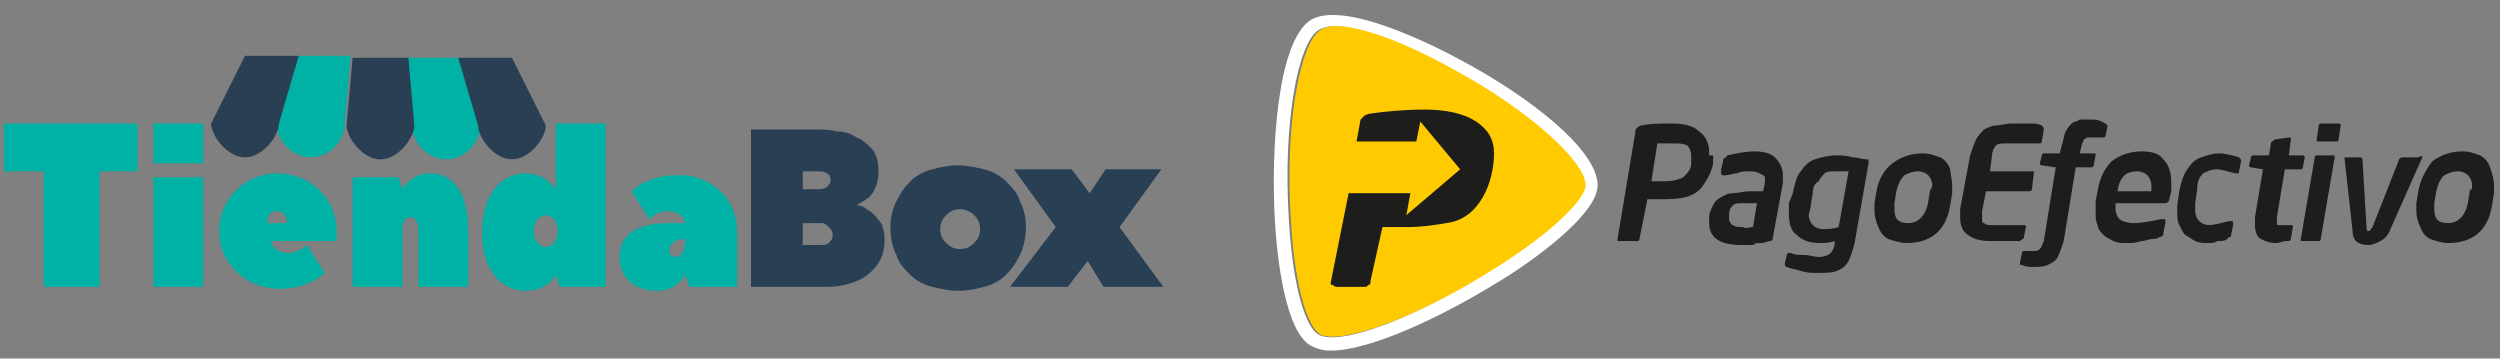
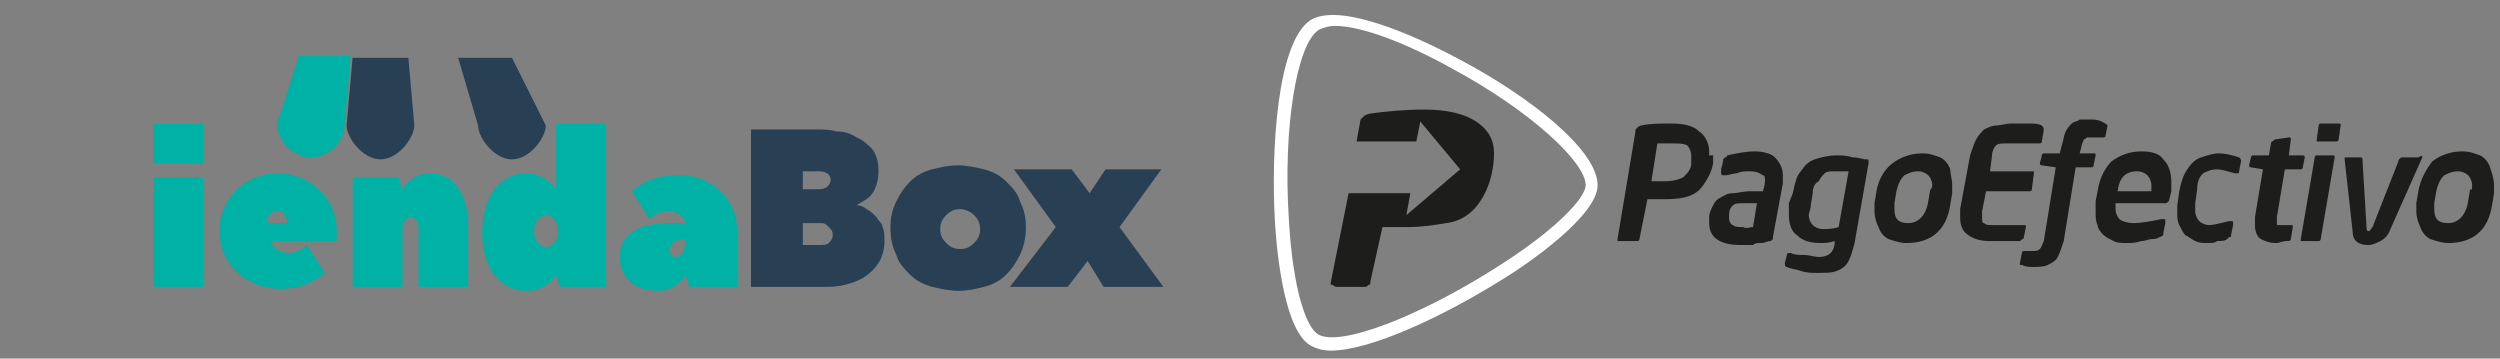
<svg xmlns="http://www.w3.org/2000/svg" version="1.1" id="Capa_1" x="0px" y="0px" viewBox="0 0 125.5 18" style="enable-background:new 0 0 125.5 18;" xml:space="preserve">
  <rect x="0" y="0" width="125.5" height="18" fill="#808080" stroke="none" />
  <style type="text/css">
	.st0{fill:#1D1D1B;}
	.st1{fill:#FFCB00;}
	.st2{fill:#FFFFFF;}
	.st3{fill:#00B2A6;}
	.st4{fill:#293F54;}
</style>
  <title>logo-box-niubiz</title>
  <g>
    <g>
      <g>
        <path class="st0" d="M86,7.8c0,0.1,0,0.2,0,0.3l0,0.1c-0.1,0.5-0.3,0.8-0.5,1.1c-0.2,0.3-0.5,0.5-0.9,0.6     C84.2,10,83.8,10,83.4,10c-0.1,0-0.1,0-0.2,0c-0.1,0-0.1,0-0.2,0c-0.1,0-0.1,0-0.2,0c-0.1,0-0.1,0-0.1,0l-0.4,2     c0,0,0,0.1-0.1,0.1c0,0-0.1,0-0.1,0h-0.8c0,0-0.1,0-0.1,0c0,0,0-0.1,0-0.1v0v0l0.9-5.4c0-0.1,0-0.1,0.1-0.2c0,0,0.1-0.1,0.2-0.1     c0.4-0.1,1-0.1,1.5-0.1c0.6,0,1.1,0.1,1.4,0.4c0.3,0.2,0.5,0.6,0.5,1V7.8z M84.9,7.8c0-0.2-0.1-0.4-0.2-0.5     c-0.2-0.1-0.4-0.1-0.8-0.1c-0.1,0-0.2,0-0.4,0c-0.2,0-0.3,0-0.3,0l-0.3,1.9c0.3,0,0.5,0,0.7,0c0.4,0,0.7-0.1,0.9-0.2     c0.2-0.2,0.4-0.4,0.4-0.7l0-0.1C84.9,8,84.9,7.9,84.9,7.8z" />
        <path class="st0" d="M87.8,8.6c-0.2,0-0.4,0-0.6,0.1c-0.2,0-0.4,0.1-0.6,0.1c-0.1,0-0.1,0-0.1,0c0,0-0.1,0-0.1-0.1     c0,0,0-0.1,0-0.2l0.1-0.4c0,0,0-0.1,0-0.1c0,0,0,0,0.1-0.1c0,0,0.1,0,0.1-0.1c0.5-0.1,0.9-0.2,1.4-0.2c0.4,0,0.8,0.1,1,0.3     c0.2,0.2,0.4,0.5,0.4,0.9c0,0.1,0,0.2,0,0.4l-0.5,2.7c0,0.1,0,0.1,0,0.1c0,0,0,0-0.1,0.1c-0.2,0-0.3,0.1-0.5,0.1s-0.3,0-0.4,0.1     c-0.2,0-0.4,0-0.6,0c-1.1,0-1.6-0.4-1.6-1.1c0-0.1,0-0.2,0-0.3c0-0.2,0.1-0.4,0.2-0.6c0.1-0.2,0.2-0.3,0.4-0.4     c0.2-0.1,0.3-0.2,0.6-0.2c0.2,0,0.5-0.1,0.9-0.1h0.6c0.1-0.3,0.1-0.5,0.1-0.5c0-0.2,0-0.3-0.1-0.3C88.2,8.6,88,8.6,87.8,8.6z      M88,11.4l0.2-1.2h-0.6c-0.3,0-0.5,0-0.6,0.1c-0.1,0.1-0.2,0.2-0.2,0.5c0,0.1,0,0.1,0,0.2c0,0.1,0.1,0.3,0.2,0.3     c0.1,0.1,0.3,0.1,0.5,0.1C87.7,11.5,87.8,11.4,88,11.4z" />
        <path class="st0" d="M91.2,13.7c-0.2,0-0.5,0-0.8-0.1c-0.3-0.1-0.5-0.1-0.7-0.2c-0.1,0-0.1-0.1-0.1-0.2v0l0.1-0.4     c0-0.1,0.1-0.1,0.1-0.1c0,0,0.1,0,0.1,0c0.2,0.1,0.4,0.1,0.7,0.1c0.2,0,0.5,0.1,0.7,0.1c0.3,0,0.5-0.1,0.6-0.2     c0.1-0.1,0.2-0.3,0.2-0.5l0-0.1c-0.3,0.1-0.5,0.1-0.7,0.1c-0.5,0-0.9-0.1-1.2-0.4c-0.3-0.2-0.4-0.6-0.4-1.1c0-0.2,0-0.3,0-0.5     L90,9.7c0.1-0.5,0.2-0.9,0.4-1.1c0.2-0.3,0.4-0.5,0.7-0.6c0.3-0.1,0.7-0.2,1.1-0.2c0.2,0,0.5,0,0.8,0.1c0.3,0,0.5,0.1,0.7,0.1     c0.1,0,0.1,0,0.1,0.1c0,0,0,0.1,0,0.1c0,0,0,0,0,0c0,0,0,0,0,0l-0.7,4c-0.1,0.4-0.2,0.7-0.3,0.9c-0.1,0.2-0.3,0.4-0.6,0.5     C92,13.7,91.6,13.7,91.2,13.7z M92.8,8.6c-0.1,0-0.2,0-0.3,0c-0.1,0-0.3,0-0.4,0c-0.2,0-0.4,0-0.5,0.1c-0.1,0.1-0.2,0.2-0.3,0.4     C91.1,9.2,91,9.4,91,9.7l-0.1,0.6c0,0.2-0.1,0.4-0.1,0.5c0,0.2,0.1,0.4,0.2,0.5c0.1,0.1,0.3,0.2,0.5,0.2c0.2,0,0.5,0,0.8-0.1     L92.8,8.6z" />
        <path class="st0" d="M98,9.3c0,0.1,0,0.3,0,0.4l-0.1,0.6c-0.2,1.3-1,1.9-2.2,1.9c-0.3,0-0.6-0.1-0.9-0.2     c-0.2-0.1-0.4-0.3-0.5-0.6c-0.1-0.2-0.2-0.5-0.2-0.8c0-0.1,0-0.3,0-0.4l0.1-0.6C94.3,9,94.6,8.5,95,8.2c0.4-0.3,0.9-0.5,1.5-0.5     c0.4,0,0.6,0.1,0.9,0.2c0.2,0.1,0.4,0.3,0.5,0.6C97.9,8.7,98,9,98,9.3z M97,9.3c0-0.2-0.1-0.4-0.2-0.5c-0.1-0.1-0.3-0.2-0.5-0.2     c-0.3,0-0.5,0.1-0.7,0.2c-0.2,0.2-0.3,0.4-0.4,0.8l-0.1,0.6c0,0.1,0,0.2,0,0.3c0,0.5,0.2,0.7,0.7,0.7c0.5,0,0.9-0.4,1-1.1     l0.1-0.6C96.9,9.6,97,9.4,97,9.3z" />
        <path class="st0" d="M102.6,6.5C102.6,6.5,102.6,6.6,102.6,6.5C102.6,6.6,102.6,6.6,102.6,6.5l-0.1,0.6c0,0,0,0.1-0.1,0.1     c0,0-0.1,0-0.1,0h-1.6c-0.2,0-0.4,0-0.5,0.1c-0.1,0.1-0.2,0.3-0.2,0.5l-0.1,0.8h2.1c0,0,0.1,0,0.1,0s0,0.1,0,0.1v0v0L102,9.5     c0,0,0,0.1-0.1,0.1c0,0-0.1,0-0.1,0h-2.1l-0.2,1c0,0.1,0,0.2,0,0.3c0,0.2,0,0.3,0.1,0.3c0.1,0.1,0.2,0.1,0.4,0.1h1.6     c0.1,0,0.1,0,0.1,0.1v0v0l-0.1,0.5c0,0.1-0.1,0.1-0.2,0.2c-0.1,0-0.1,0-0.2,0c-0.1,0-0.2,0-0.4,0c-0.2,0-0.3,0-0.4,0     c-0.1,0-0.3,0-0.5,0c-0.5,0-0.8-0.1-1.1-0.3c-0.3-0.2-0.4-0.5-0.4-0.9c0-0.1,0-0.3,0-0.4l0.5-2.7c0.1-0.3,0.2-0.6,0.3-0.8     c0.1-0.2,0.3-0.4,0.4-0.5c0.2-0.1,0.4-0.2,0.6-0.2c0.2,0,0.5-0.1,0.8-0.1c0.4,0,0.7,0,0.9,0c0.2,0,0.4,0,0.6,0.1     C102.6,6.4,102.6,6.5,102.6,6.5z" />
        <path class="st0" d="M105.8,6.3L105.8,6.3l-0.1,0.5c0,0,0,0.1-0.1,0.1c0,0-0.1,0-0.1,0h-0.4c-0.1,0-0.2,0-0.3,0     c-0.1,0-0.1,0.1-0.2,0.1c0,0.1-0.1,0.2-0.1,0.3l-0.1,0.4h0.7c0.1,0,0.1,0,0.1,0.1v0l-0.1,0.5c0,0,0,0.1-0.1,0.1c0,0-0.1,0-0.1,0     h-0.7l-0.6,3.7c-0.1,0.3-0.2,0.6-0.3,0.8c-0.1,0.2-0.3,0.3-0.5,0.4s-0.5,0.1-0.8,0.1c-0.1,0-0.3,0-0.5-0.1c0,0-0.1,0-0.1,0     c0,0,0,0,0-0.1v0l0.1-0.5c0-0.1,0.1-0.1,0.1-0.1h0.4c0.2,0,0.3,0,0.4-0.1c0.1-0.1,0.1-0.2,0.2-0.4l0.6-3.7l-0.7-0.1     c-0.1,0-0.1-0.1-0.1-0.1v0l0.1-0.4c0,0,0-0.1,0.1-0.1c0,0,0.1,0,0.1,0h0.7l0.1-0.4c0.1-0.3,0.1-0.5,0.2-0.7     c0.1-0.2,0.2-0.3,0.3-0.4c0.1-0.1,0.3-0.1,0.4-0.2c0.2,0,0.4,0,0.6,0c0.1,0,0.3,0,0.5,0.1C105.7,6.2,105.7,6.2,105.8,6.3     C105.8,6.3,105.8,6.3,105.8,6.3z" />
        <path class="st0" d="M106.8,12.2c-0.3,0-0.5,0-0.7-0.1c-0.2-0.1-0.4-0.2-0.5-0.3c-0.1-0.1-0.3-0.3-0.3-0.5     c-0.1-0.2-0.1-0.4-0.1-0.7c0-0.2,0-0.3,0-0.5l0.1-0.5c0.1-0.7,0.4-1.2,0.7-1.5c0.4-0.3,0.9-0.5,1.5-0.5c0.5,0,0.9,0.1,1.1,0.4     c0.3,0.3,0.4,0.7,0.4,1.2c0,0.1,0,0.3,0,0.4l-0.1,0.4c0,0.1-0.1,0.2-0.2,0.2h-2.5c0,0.2,0,0.3,0,0.3c0,0.2,0.1,0.4,0.2,0.5     c0.1,0.1,0.4,0.2,0.7,0.2c0.4,0,0.9-0.1,1.4-0.2c0,0,0,0,0.1,0c0.1,0,0.1,0,0.1,0.1c0,0,0,0,0,0.1l-0.1,0.5c0,0.1,0,0.1,0,0.1     c0,0-0.1,0.1-0.2,0.1c-0.1,0.1-0.3,0.1-0.4,0.1c-0.1,0-0.3,0.1-0.5,0.1C107.2,12.2,107,12.2,106.8,12.2z M108,9.3     c0-0.2-0.1-0.4-0.2-0.5c-0.1-0.1-0.3-0.2-0.5-0.2c-0.6,0-0.9,0.3-1,1h1.7C108,9.5,108,9.4,108,9.3z" />
        <path class="st0" d="M110.8,12.2c-0.2,0-0.4,0-0.6-0.1c-0.2-0.1-0.3-0.2-0.5-0.3c-0.1-0.1-0.2-0.3-0.3-0.5     c-0.1-0.2-0.1-0.4-0.1-0.6c0-0.1,0-0.2,0-0.4l0.1-0.7c0.1-0.5,0.2-0.8,0.4-1.1c0.2-0.3,0.4-0.5,0.7-0.6c0.3-0.1,0.6-0.2,0.9-0.2     c0.3,0,0.7,0.1,1,0.2c0.1,0.1,0.1,0.1,0.1,0.2c0,0,0,0,0,0c0,0,0,0,0,0l-0.1,0.5c0,0.1,0,0.1-0.1,0.1c0,0,0,0-0.1,0     c-0.4-0.1-0.7-0.2-0.9-0.2c-0.3,0-0.5,0.1-0.7,0.2c-0.2,0.2-0.3,0.4-0.3,0.8l-0.1,0.7c0,0.2,0,0.3,0,0.4c0,0.2,0.1,0.4,0.2,0.5     c0.1,0.1,0.3,0.2,0.5,0.2c0.2,0,0.6-0.1,1-0.2c0,0,0,0,0.1,0c0.1,0,0.1,0,0.1,0.1c0,0,0,0,0,0.1l-0.1,0.5c0,0.1,0,0.1-0.1,0.1     c0,0-0.1,0.1-0.1,0.1c-0.1,0.1-0.3,0.1-0.5,0.1C111.2,12.2,111,12.2,110.8,12.2z" />
        <path class="st0" d="M115.7,7.9L115.7,7.9l-0.1,0.5c0,0,0,0.1-0.1,0.1c0,0-0.1,0-0.1,0h-0.7l-0.4,2.4c0,0.1,0,0.2,0,0.3     c0,0.1,0,0.1,0.1,0.1c0,0,0.1,0,0.2,0h0.4c0.1,0,0.1,0,0.1,0.1v0L115,12c0,0.1-0.1,0.1-0.2,0.1c-0.2,0-0.4,0.1-0.5,0.1     c-0.4,0-0.6-0.1-0.8-0.2c-0.2-0.1-0.3-0.4-0.3-0.7c0-0.1,0-0.2,0-0.4l0.4-2.4L113,8.4c-0.1,0-0.1-0.1-0.1-0.1v0l0.1-0.4     c0,0,0-0.1,0.1-0.1c0,0,0.1,0,0.1,0h0.7l0.1-0.6c0-0.1,0.1-0.1,0.2-0.2l0.7-0.1h0c0.1,0,0.1,0,0.1,0.1v0l-0.1,0.8h0.7     C115.6,7.8,115.7,7.8,115.7,7.9C115.7,7.8,115.7,7.9,115.7,7.9z" />
        <path class="st0" d="M117.2,7.9L117.2,7.9l-0.7,4.1c0,0,0,0.1-0.1,0.1c0,0-0.1,0-0.1,0h-0.7c0,0-0.1,0-0.1,0c0,0,0-0.1,0-0.1v0     l0.7-4.1c0,0,0-0.1,0.1-0.1c0,0,0.1,0,0.1,0h0.7C117.2,7.8,117.2,7.8,117.2,7.9z M117.5,6.3L117.5,6.3L117.4,7c0,0,0,0.1-0.1,0.1     c0,0-0.1,0-0.1,0h-0.8c0,0-0.1,0-0.1,0c0,0,0-0.1,0-0.1v0l0.1-0.7c0,0,0-0.1,0.1-0.1c0,0,0.1,0,0.1,0h0.8     C117.5,6.2,117.5,6.2,117.5,6.3z" />
        <path class="st0" d="M121.6,7.9C121.6,7.9,121.6,7.9,121.6,7.9l-1.6,3.6c-0.1,0.3-0.3,0.5-0.5,0.6c-0.2,0.1-0.4,0.2-0.6,0.2     c-0.5,0-0.8-0.2-0.8-0.7L117.7,8v0c0,0,0-0.1,0-0.1s0.1,0,0.1,0h0.7c0.1,0,0.1,0.1,0.1,0.2l0.2,3.3c0,0.1,0,0.2,0.1,0.2     c0.1,0,0.1-0.1,0.2-0.2l1.3-3.3c0-0.1,0.1-0.2,0.2-0.2h0.8C121.6,7.8,121.6,7.8,121.6,7.9z" />
        <path class="st0" d="M125.2,9.3c0,0.1,0,0.3,0,0.4l-0.1,0.6c-0.2,1.3-1,1.9-2.2,1.9c-0.3,0-0.6-0.1-0.9-0.2     c-0.2-0.1-0.4-0.3-0.5-0.6c-0.1-0.2-0.2-0.5-0.2-0.8c0-0.1,0-0.3,0-0.4l0.1-0.6c0.1-0.6,0.4-1.1,0.7-1.5c0.4-0.3,0.9-0.5,1.5-0.5     c0.4,0,0.6,0.1,0.9,0.2c0.2,0.1,0.4,0.3,0.5,0.6C125.1,8.7,125.2,9,125.2,9.3z M124.1,9.3c0-0.2-0.1-0.4-0.2-0.5     c-0.1-0.1-0.3-0.2-0.5-0.2c-0.3,0-0.5,0.1-0.7,0.2c-0.2,0.2-0.3,0.4-0.4,0.8l-0.1,0.6c0,0.1,0,0.2,0,0.3c0,0.5,0.2,0.7,0.7,0.7     c0.5,0,0.9-0.4,1-1.1l0.1-0.6C124.1,9.6,124.1,9.4,124.1,9.3z" />
      </g>
      <g>
        <g>
-           <path class="st1" d="M73.1,3.5c-2.5-1.4-4.7-2.2-6-2.2c-0.4,0-0.6,0.1-0.8,0.2c-1.1,0.7-1.8,5-1.5,9.5c0.2,3.6,0.9,5.5,1.5,5.8      c1.1,0.5,4.9-0.9,8.8-3.3c3.2-2,4.7-3.6,4.7-4.3C79.6,8,76.7,5.5,73.1,3.5z" />
          <path class="st2" d="M73.3,3c-1.3-0.7-5.8-3-7.5-2c-1.7,1.1-2,6.6-1.8,10.1c0.1,1.7,0.5,5.7,1.9,6.3c0.2,0.1,0.5,0.2,0.9,0.2      c2,0,5.6-1.7,8.5-3.5c1.5-0.9,4.9-3.3,4.9-4.8C80.2,7.5,76.7,4.8,73.3,3z M75,13.5c-3.8,2.4-7.7,3.9-8.8,3.3      c-0.6-0.3-1.3-2.2-1.5-5.8c-0.3-4.6,0.4-8.8,1.5-9.5c0.2-0.1,0.5-0.2,0.8-0.2c1.3,0,3.5,0.8,6,2.2c3.7,2,6.6,4.6,6.6,5.8      C79.6,9.9,78.2,11.5,75,13.5z" />
          <path class="st0" d="M74.1,6.1c-0.6-0.4-1.5-0.6-2.6-0.6c-1,0-2,0.1-2.7,0.2c-0.1,0-0.3,0.1-0.3,0.1c-0.1,0.1-0.1,0.1-0.2,0.2      l-0.2,1.1h3l0.2-1l2,2.4l-2.7,2.3l0.2-1.1h-3.1l-0.9,4.5v0v0c0,0.1,0,0.1,0.1,0.1c0,0,0.1,0.1,0.2,0.1h1.4c0.1,0,0.1,0,0.2-0.1      c0.1,0,0.1-0.1,0.1-0.2l0.6-2.7c0,0,0.1,0,0.2,0c0.1,0,0.2,0,0.3,0c0.1,0,0.2,0,0.4,0c0.1,0,0.2,0,0.3,0c0.8,0,1.4-0.1,2-0.2      C74.3,11,75,9.1,75,7.7C75,7,74.7,6.5,74.1,6.1z" />
        </g>
      </g>
    </g>
  </g>
  <g>
    <g>
      <g>
        <g>
-           <path class="st3" d="M6.9,6.2v2.4H5v5.8H2.2V8.6h-2V6.2H6.9z" />
-         </g>
+           </g>
      </g>
      <g>
        <g>
          <path class="st3" d="M7.7,6.2h2.5v2H7.7V6.2z M10.2,8.9v5.5H7.7V8.9H10.2z" />
        </g>
      </g>
      <g>
        <g>
          <path class="st3" d="M16.9,11.6c0,0,0,0.5,0,0.5h-3.3c0,0,0.1,0.6,0.9,0.6c0.5,0,0.9-0.4,0.9-0.4l0.9,1.4c0,0-0.8,0.8-2.2,0.8      c-1.8,0-3.1-1.3-3.1-2.9c0-1.6,1.3-2.9,2.9-2.9C15.6,8.7,16.9,10,16.9,11.6z M14.4,11.2c0-0.4-0.2-0.6-0.5-0.6      c-0.3,0-0.5,0.2-0.5,0.6H14.4z" />
        </g>
      </g>
      <g>
        <g>
          <path class="st3" d="M23.5,11.5v2.9H21v-2.9c0-0.4-0.2-0.6-0.4-0.6c-0.2,0-0.4,0.2-0.4,0.6v2.9h-2.5V8.9H20l0.2,0.6      c0,0,0.4-0.8,1.4-0.8C22.6,8.7,23.5,9.5,23.5,11.5z" />
        </g>
      </g>
      <g>
        <g>
          <path class="st3" d="M26.4,8.7c1,0,1.5,0.8,1.5,0.8V6.2h2.5v8.2h-2.3c-0.2-0.6-0.2-0.6-0.2-0.6s-0.4,0.8-1.5,0.8      c-1.2,0-2.2-1-2.2-2.9C24.2,9.7,25.2,8.7,26.4,8.7z M27.4,12.4c0.3,0,0.6-0.3,0.6-0.8c0-0.5-0.3-0.8-0.6-0.8s-0.6,0.3-0.6,0.8      C26.8,12.1,27.1,12.4,27.4,12.4z" />
        </g>
      </g>
      <g>
        <g>
          <path class="st3" d="M37,11.6c0,0.9,0,2,0,2.8h-2.4l-0.2-0.6c0,0-0.4,0.8-1.4,0.8c-1.2,0-1.9-0.7-1.9-1.7s0.7-1.7,2.5-1.7h0.8      c0,0-0.1-0.6-0.9-0.6c-0.5,0-0.9,0.4-0.9,0.4l-0.9-1.4c0,0,0.8-0.8,2.2-0.8C35.7,8.7,37,10,37,11.6z M34.4,12      c-0.6,0-0.8,0.3-0.8,0.6c0,0.2,0.2,0.3,0.3,0.3C34.2,12.9,34.4,12.6,34.4,12z" />
        </g>
      </g>
    </g>
    <g>
      <g>
        <path class="st3" d="M13.9,6.2c0,0.9,0.8,1.7,1.7,1.7c0.9,0,1.7-0.8,1.7-1.7l0.3-3.4H15L13.9,6.2z" />
      </g>
      <g>
-         <path class="st3" d="M23.1,2.9h-2.7l0.3,3.4c0,0.9,0.8,1.7,1.7,1.7c0.9,0,1.7-0.8,1.7-1.7L23.1,2.9z" />
-       </g>
+         </g>
    </g>
    <g>
-       <path class="st4" d="M10.6,6.2c0,0.6,0.8,1.7,1.7,1.7c0.9,0,1.7-1.1,1.7-1.7l1-3.4h-2.7L10.6,6.2z" />
      <path class="st4" d="M17.7,2.9l-0.3,3.4c0,0.6,0.8,1.7,1.7,1.7s1.7-1.1,1.7-1.7l-0.3-3.4H17.7z" />
      <path class="st4" d="M25.7,2.9h-2.7l1,3.4c0,0.6,0.8,1.7,1.7,1.7s1.7-1.1,1.7-1.7L25.7,2.9z" />
    </g>
    <g>
      <path class="st4" d="M43,10.3c0.2,0,0.4,0.1,0.5,0.2c0.2,0.1,0.3,0.2,0.5,0.4c0.1,0.2,0.3,0.3,0.3,0.5c0.1,0.2,0.1,0.4,0.1,0.7    c0,0.4-0.1,0.8-0.3,1.1c-0.2,0.3-0.4,0.5-0.7,0.7c-0.3,0.2-0.6,0.3-1,0.4c-0.4,0.1-0.7,0.1-1.1,0.1h-3.6V6.5H41c0.3,0,0.7,0,1,0.1    c0.4,0,0.7,0.1,1,0.3c0.3,0.1,0.6,0.4,0.8,0.6c0.2,0.3,0.3,0.6,0.3,1.1c0,0.4-0.1,0.8-0.3,1.1S43.3,10.1,43,10.3L43,10.3z     M40.3,8.5v1H41c0.2,0,0.3,0,0.5-0.1c0.1-0.1,0.2-0.2,0.2-0.4c0-0.1-0.1-0.3-0.2-0.3c-0.1-0.1-0.3-0.1-0.5-0.1H40.3z M40.3,11.2    v1.1h0.8c0.2,0,0.4,0,0.5-0.1c0.1-0.1,0.2-0.2,0.2-0.4c0-0.1,0-0.2-0.1-0.3c-0.1-0.1-0.1-0.1-0.2-0.2s-0.2-0.1-0.3-0.1    c-0.1,0-0.2,0-0.3,0H40.3z" />
    </g>
    <g>
      <path class="st4" d="M51.5,11.4c0,0.5-0.1,1-0.3,1.4c-0.2,0.4-0.4,0.7-0.7,1c-0.3,0.3-0.7,0.5-1.1,0.6c-0.4,0.1-0.8,0.2-1.3,0.2    c-0.4,0-0.9-0.1-1.3-0.2c-0.4-0.1-0.8-0.3-1.1-0.6c-0.3-0.3-0.6-0.6-0.7-1c-0.2-0.4-0.3-0.8-0.3-1.4c0-0.5,0.1-0.9,0.3-1.3    c0.2-0.4,0.4-0.7,0.7-1c0.3-0.3,0.7-0.5,1.1-0.6c0.4-0.1,0.8-0.2,1.3-0.2c0.4,0,0.9,0.1,1.3,0.2c0.4,0.1,0.8,0.3,1.1,0.6    c0.3,0.3,0.6,0.6,0.7,1C51.4,10.5,51.5,10.9,51.5,11.4z M48.2,10.5c-0.3,0-0.5,0.1-0.7,0.3c-0.2,0.2-0.3,0.4-0.3,0.7    c0,0.3,0.1,0.5,0.3,0.7c0.2,0.2,0.4,0.3,0.7,0.3c0.3,0,0.5-0.1,0.7-0.3c0.2-0.2,0.3-0.4,0.3-0.7c0-0.3-0.1-0.5-0.3-0.7    C48.7,10.6,48.4,10.5,48.2,10.5z" />
    </g>
    <g>
      <path class="st4" d="M54.6,13.1l-1,1.3h-2.9l2.3-3l-2.1-2.9h2.9l0.9,1.2l0.8-1.2h2.8l-2.1,2.9l2.2,3h-3L54.6,13.1z" />
    </g>
  </g>
</svg>